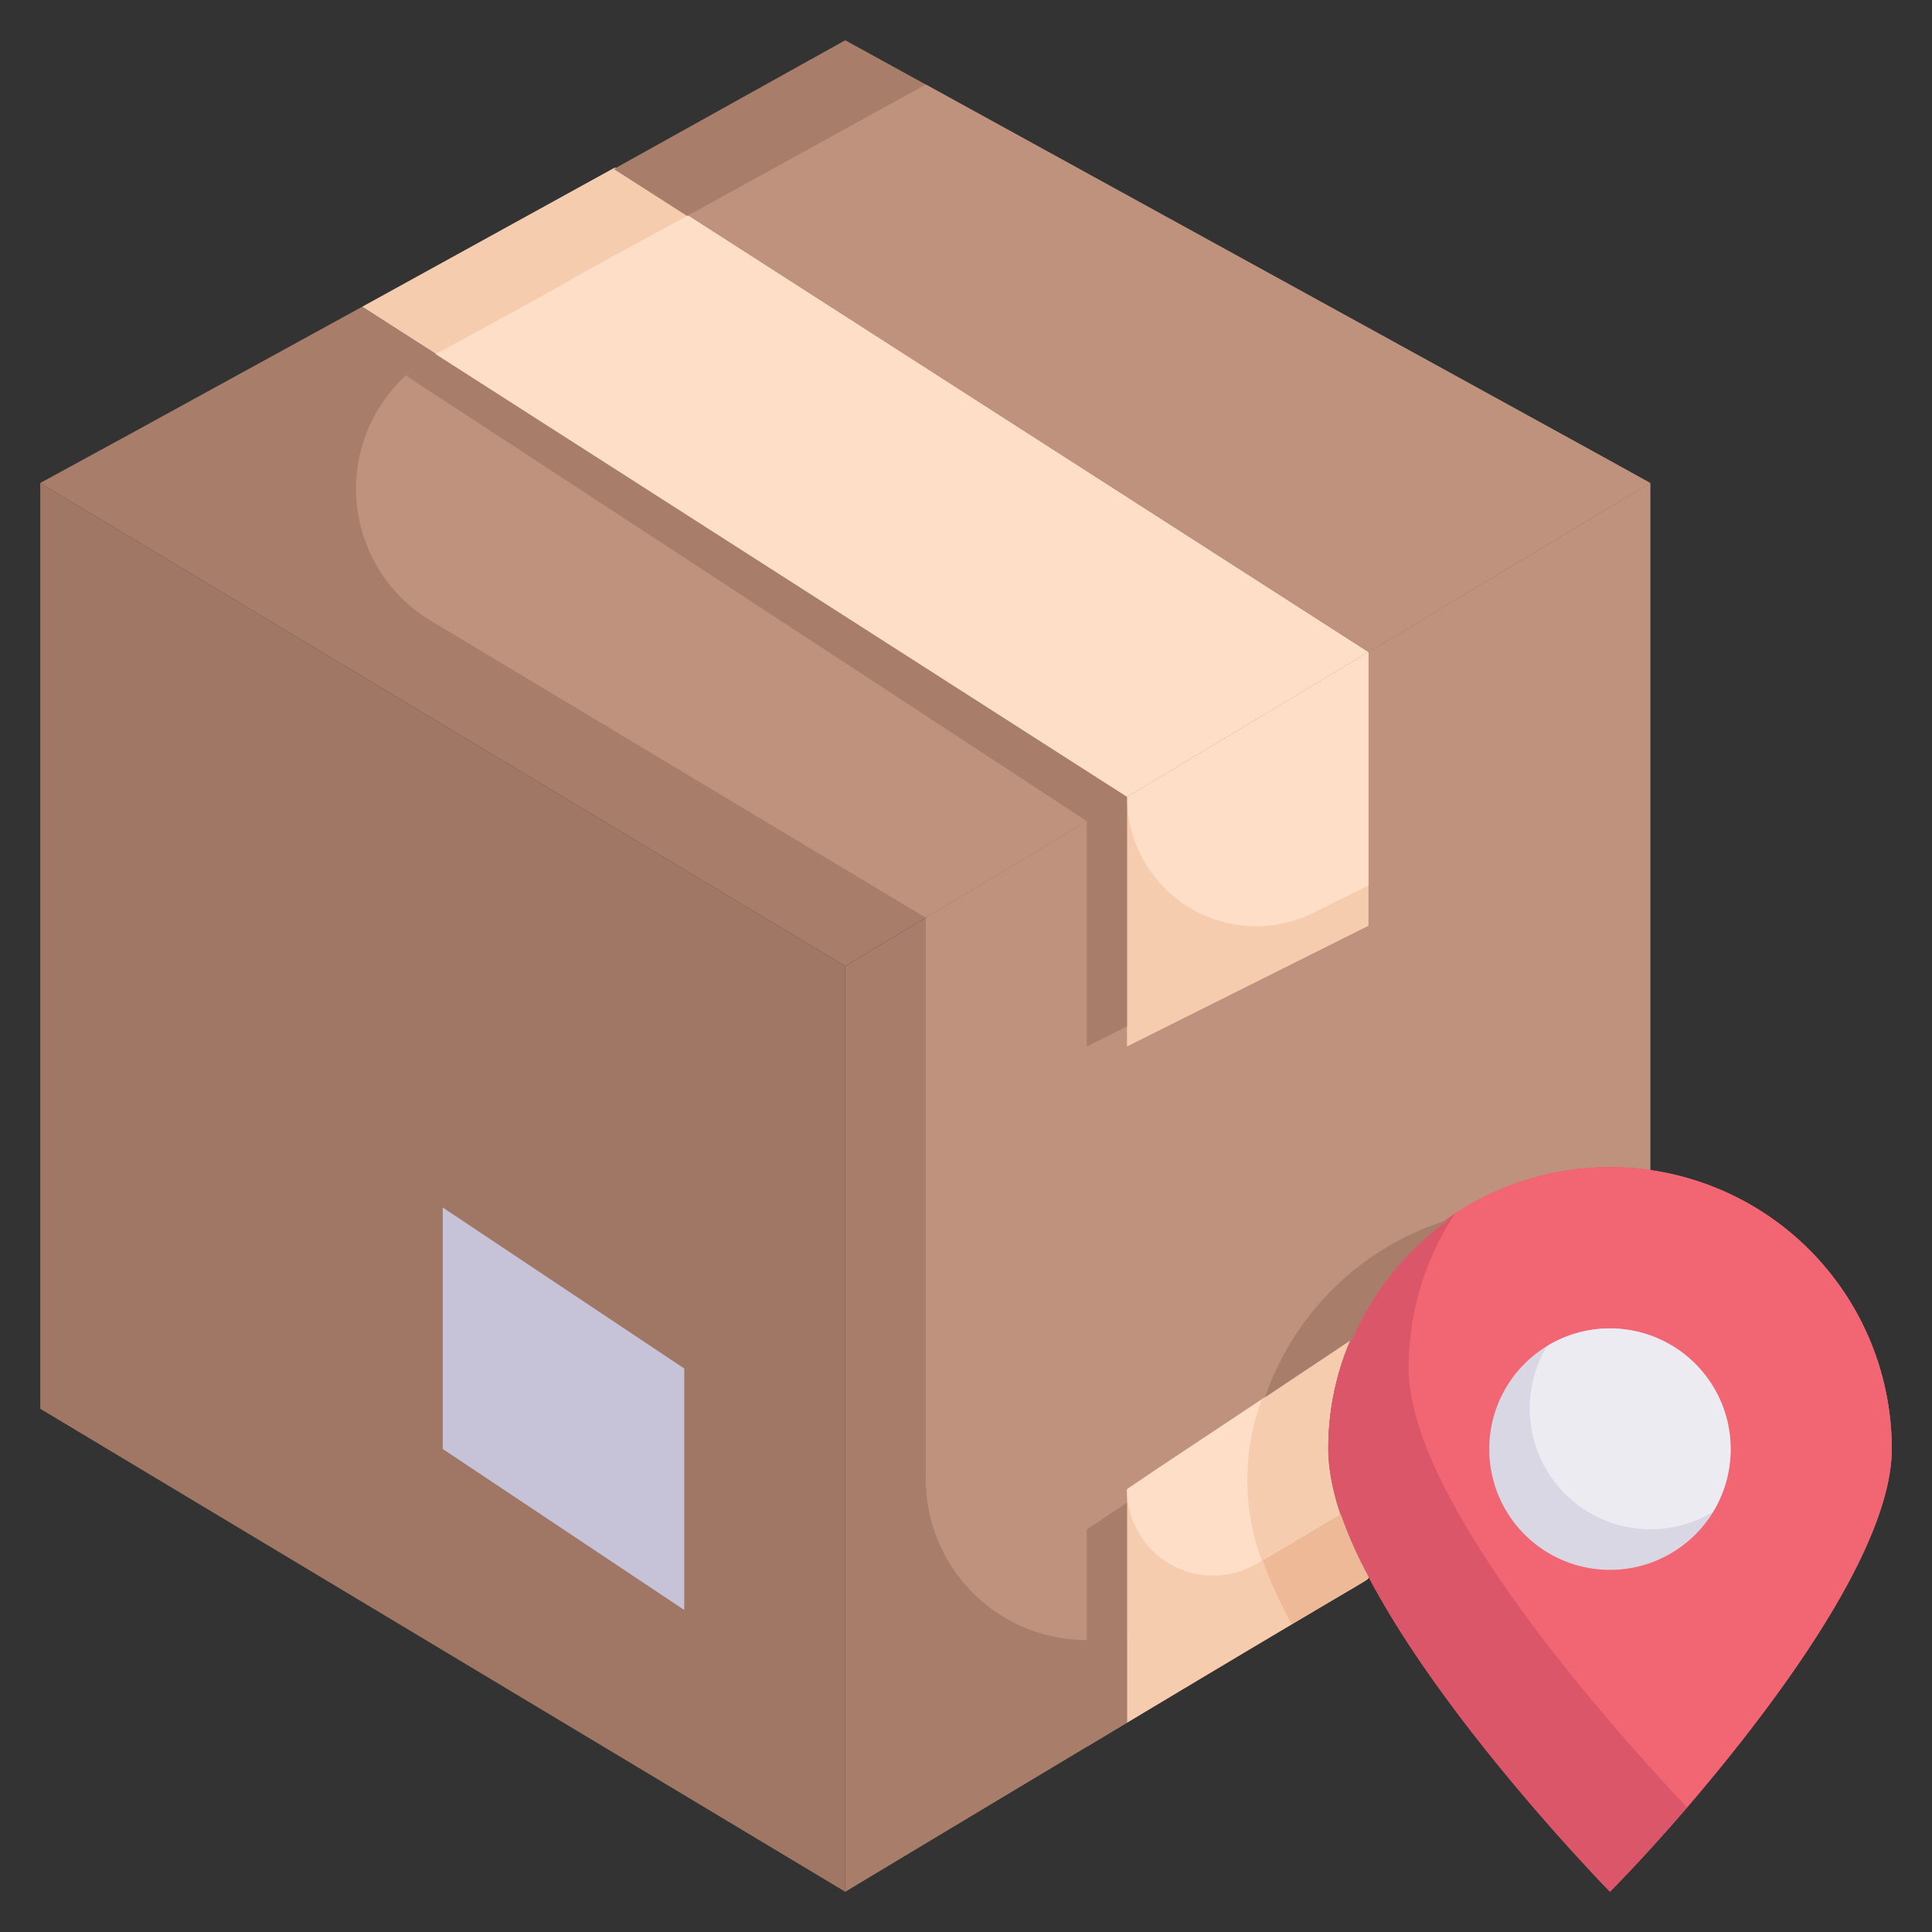
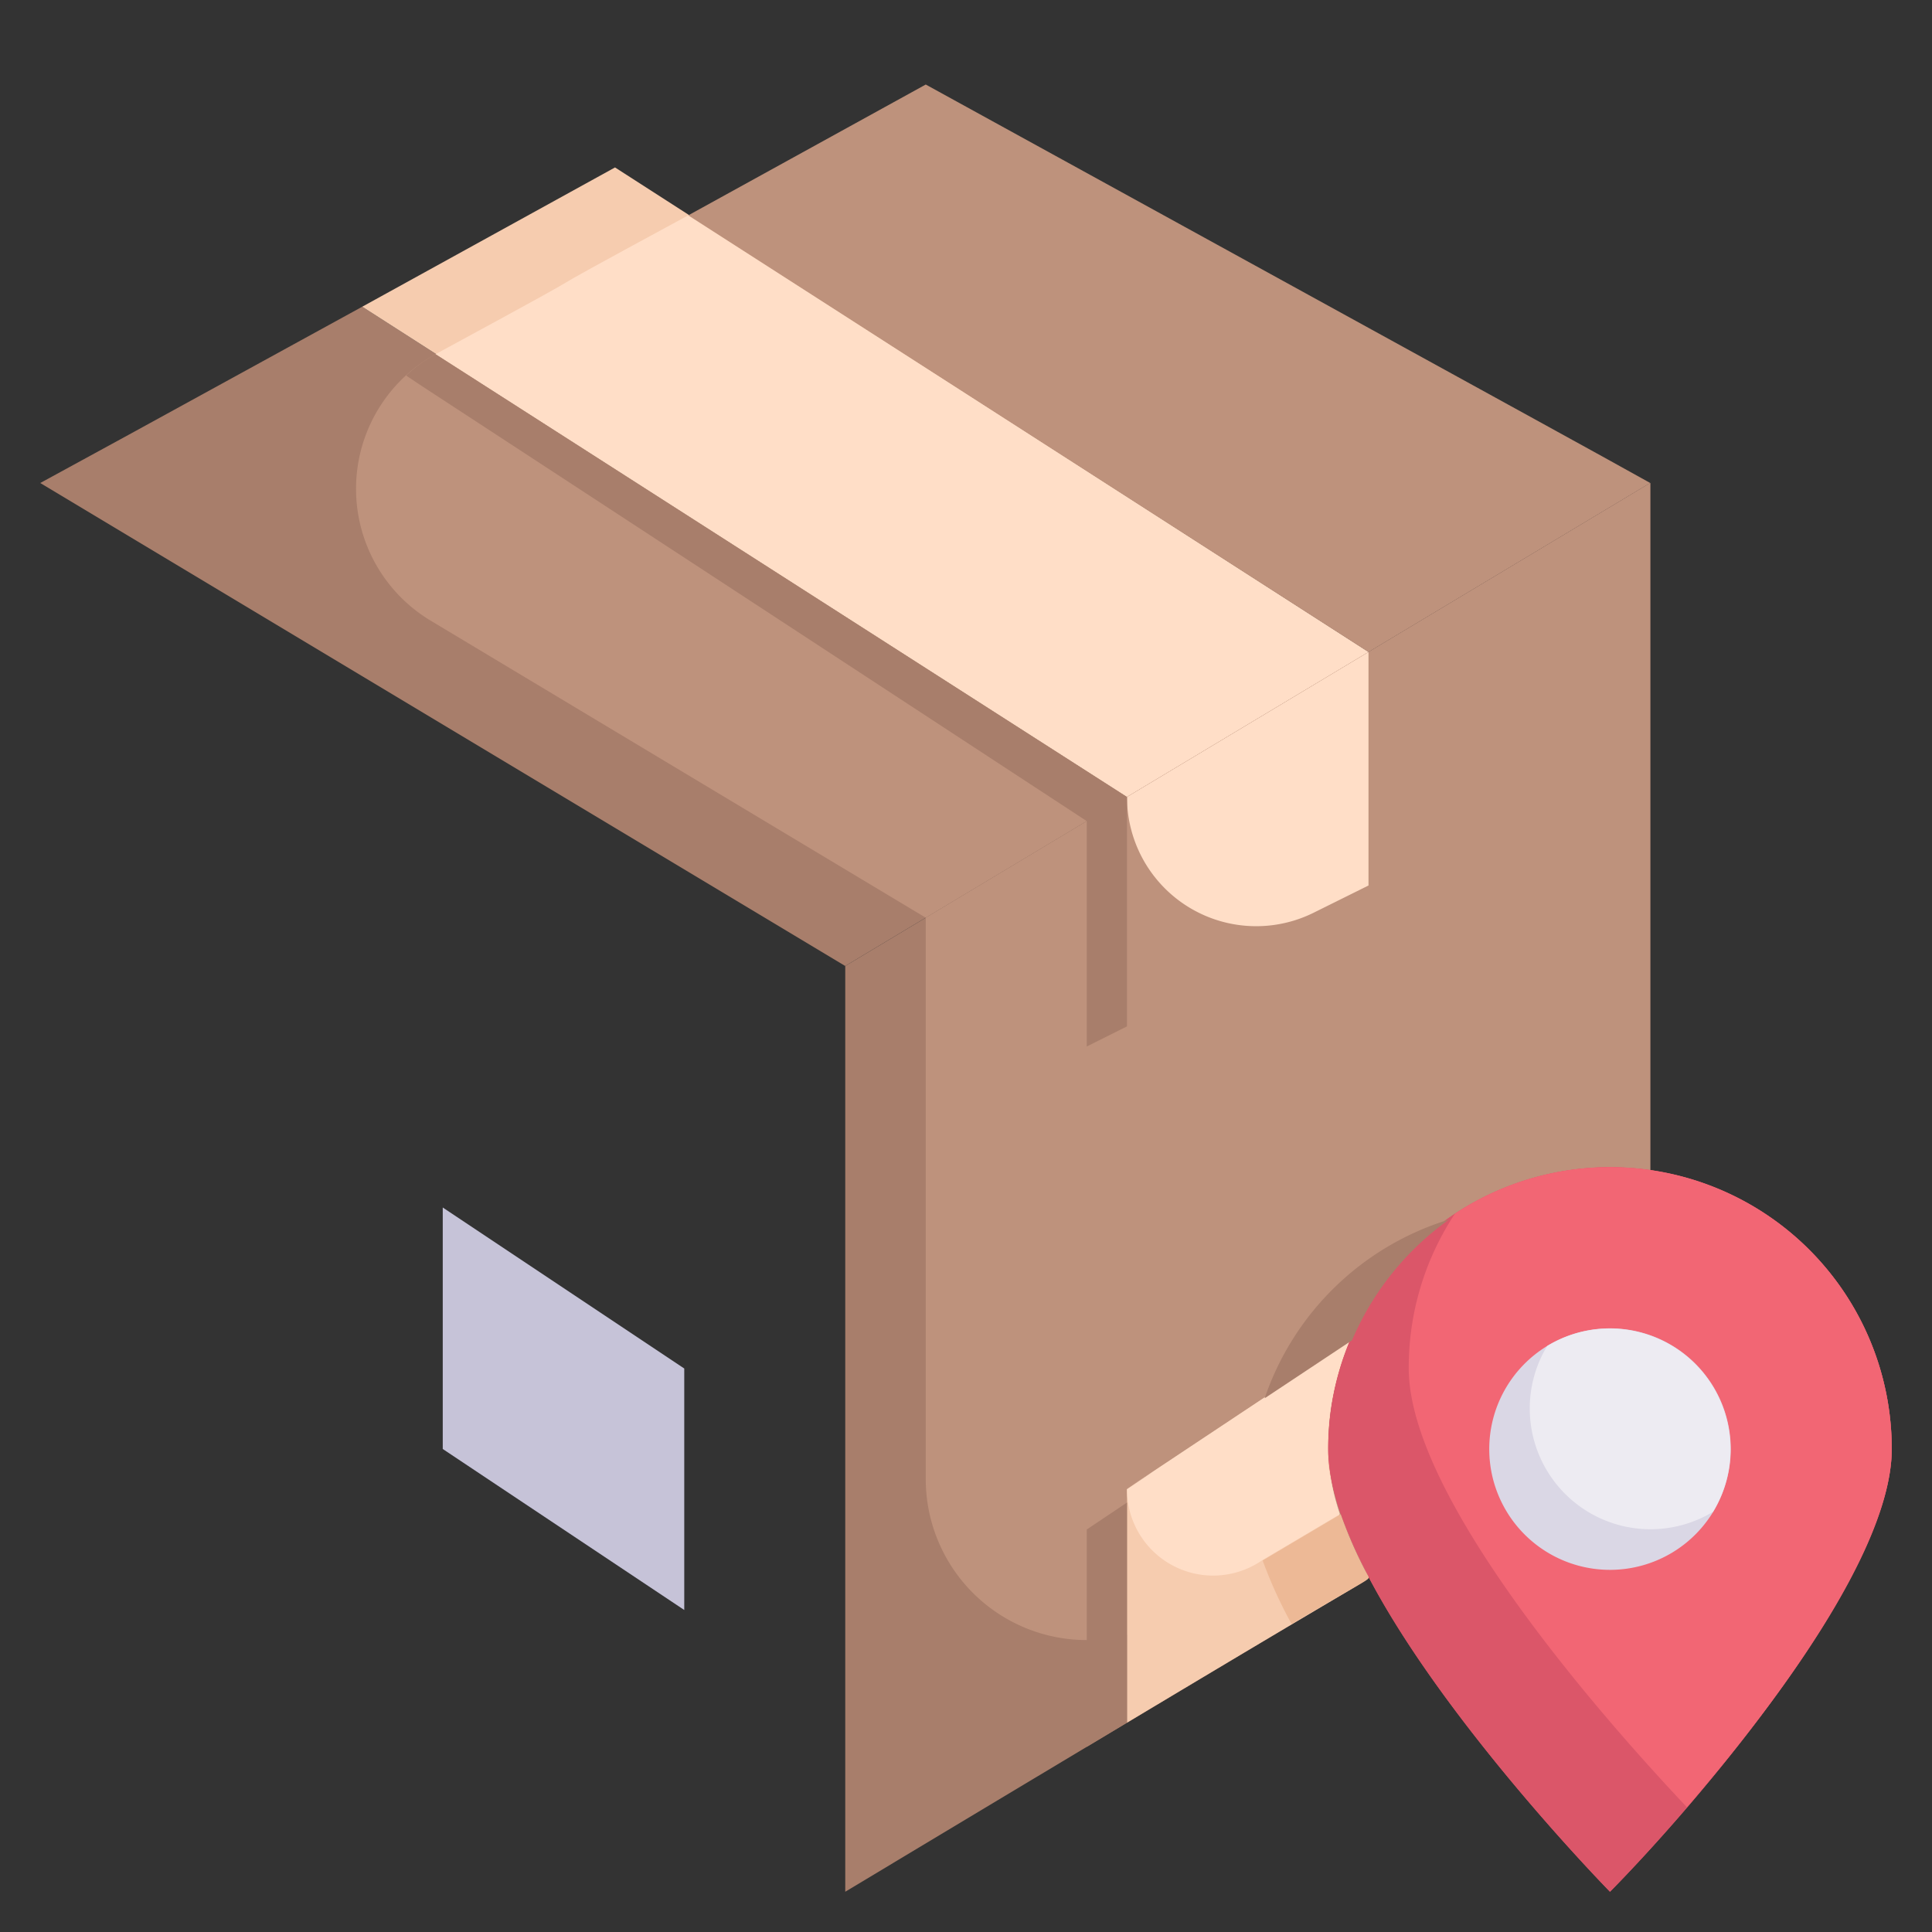
<svg xmlns="http://www.w3.org/2000/svg" viewBox="0 0 48 48">
  <rect x="0" y="0" width="48" height="48" fill="#333333" stroke="none" />
  <defs>
    <style>.cls-1{fill:#a87e6b;}.cls-2{fill:#f6ccaf;}.cls-3{fill:#be927c;}.cls-4{fill:#ffdec7;}.cls-5{fill:#a07765;}.cls-6{fill:#c6c3d8;}.cls-7{fill:#db5669;}.cls-8{fill:#edb996;}.cls-9{fill:#f26674;}.cls-10{fill:#dad7e5;}.cls-11{fill:#edebf2;}</style>
  </defs>
  <title>Box with Pin Location</title>
  <g id="Box_with_Pin_Location" data-name="Box with Pin Location">
    <path class="cls-1" d="M28,19.8,21,24,1,12c2.78-1.52.42-.22,8-4.38Z" />
    <path class="cls-2" d="M34,16.2l-6,3.6L9,7.62l6.28-3.46Z" />
-     <path class="cls-1" d="M41,12c-4.22,2.54,5.31-3.21-7,4.2l-18.75-12L21,1Z" />
    <path class="cls-3" d="M28,19.8l-5,3L10.7,15.42a3.82,3.82,0,0,1,.12-6.62Z" />
    <path class="cls-4" d="M34,16.2l-6,3.6L10.82,8.8c5.53-3,1-.59,6.28-3.45Z" />
    <path class="cls-3" d="M41,12l-7,4.2L17.1,5.35,23,2.1C41.7,12.38,38.62,10.68,41,12Z" />
    <path class="cls-1" d="M41,12V29.08A7,7,0,0,0,33,36a7.91,7.91,0,0,0,1,3.19c-.1.1.64-.38-13,7.81V24Z" />
    <path class="cls-3" d="M41,12V29.08A7,7,0,0,0,33,36a5.65,5.65,0,0,0,.31,1.62c-4.51,2.71-4.56,2.8-5.31,3a4,4,0,0,1-5-3.87V22.8Z" />
-     <path class="cls-2" d="M34,16.2V23l-6,3V19.8Z" />
    <path class="cls-4" d="M34,16.2V22l-1.35.67A3.21,3.21,0,0,1,28,19.8Z" />
    <path class="cls-2" d="M34,39.17c0,.1.39-.2-6,3.63V37l5.54-3.69a7.28,7.28,0,0,0-.39,1.25A6,6,0,0,0,34,39.17Z" />
    <polygon class="cls-1" points="28 37.33 28 42.8 27 43.4 27 38 28 37.33" />
    <path class="cls-4" d="M33.54,33.31A6.73,6.73,0,0,0,33,36.38a7,7,0,0,0,.29,1.24l-1.94,1.15A2.14,2.14,0,0,1,28,37C30.61,35.26,23.58,39.92,33.54,33.31Z" />
-     <polygon class="cls-5" points="21 24 21 47 1 35 1 12 21 24" />
    <polygon class="cls-6" points="11 30 11 36 17 40 17 34 11 30" />
    <path class="cls-1" d="M10.82,8.8a3.5,3.5,0,0,0-.73.53C11,9.94,8.37,8.2,27,20.4V26l1-.5V19.8Z" />
    <path class="cls-7" d="M47,36c0,3.16-4.84,8.81-7,11,0,0-7-7.13-7-11a7,7,0,1,1,14,0Z" />
    <path class="cls-7" d="M47,36c0,3.16-4.84,8.81-7,11,0,0-7-7.13-7-11a7,7,0,1,1,14,0Z" />
    <path class="cls-8" d="M34,39.17c0,.1.08,0-1.91,1.18a11.47,11.47,0,0,1-.72-1.58l1.94-1.15A11.23,11.23,0,0,0,34,39.17Z" />
    <path class="cls-1" d="M36,30.3a7.11,7.11,0,0,0-2.41,3l-2.17,1.44A7,7,0,0,1,36,30.3Z" />
-     <path class="cls-2" d="M33.54,33.31A6.73,6.73,0,0,0,33,36.38a6.81,6.81,0,0,0,.29,1.24l-1.94,1.15a5.73,5.73,0,0,1,0-4Z" />
    <path class="cls-9" d="M47,36c0,2.54-3,6.48-5.09,8.9C41.07,44,35,37.6,35,34a6.92,6.92,0,0,1,1.15-3.85A7,7,0,0,1,47,36Z" />
    <path class="cls-10" d="M43,36a3,3,0,1,1-4.56-2.56A3,3,0,0,1,43,36Z" />
    <path class="cls-11" d="M42.56,37.56a3,3,0,0,1-4.12-4.12A3,3,0,0,1,42.56,37.56Z" />
  </g>
</svg>